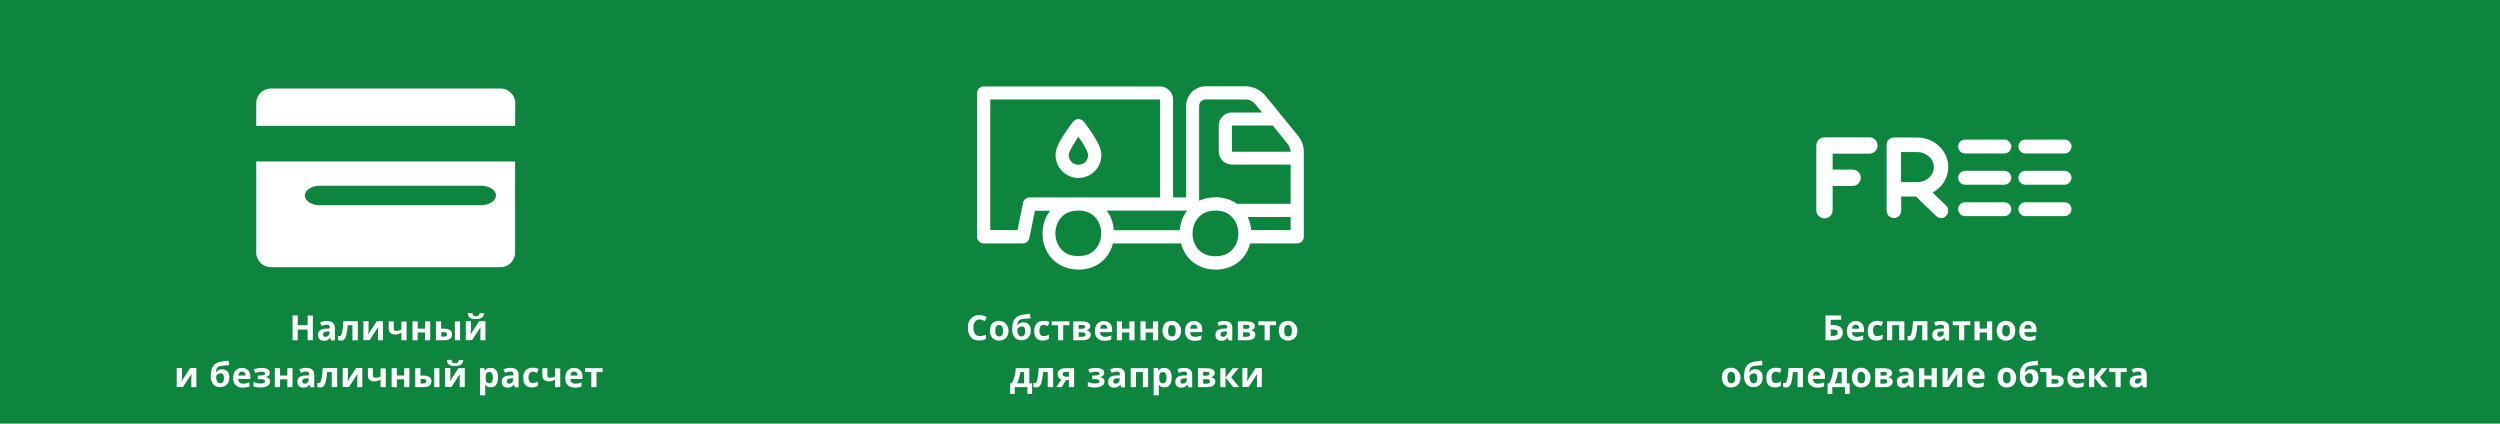
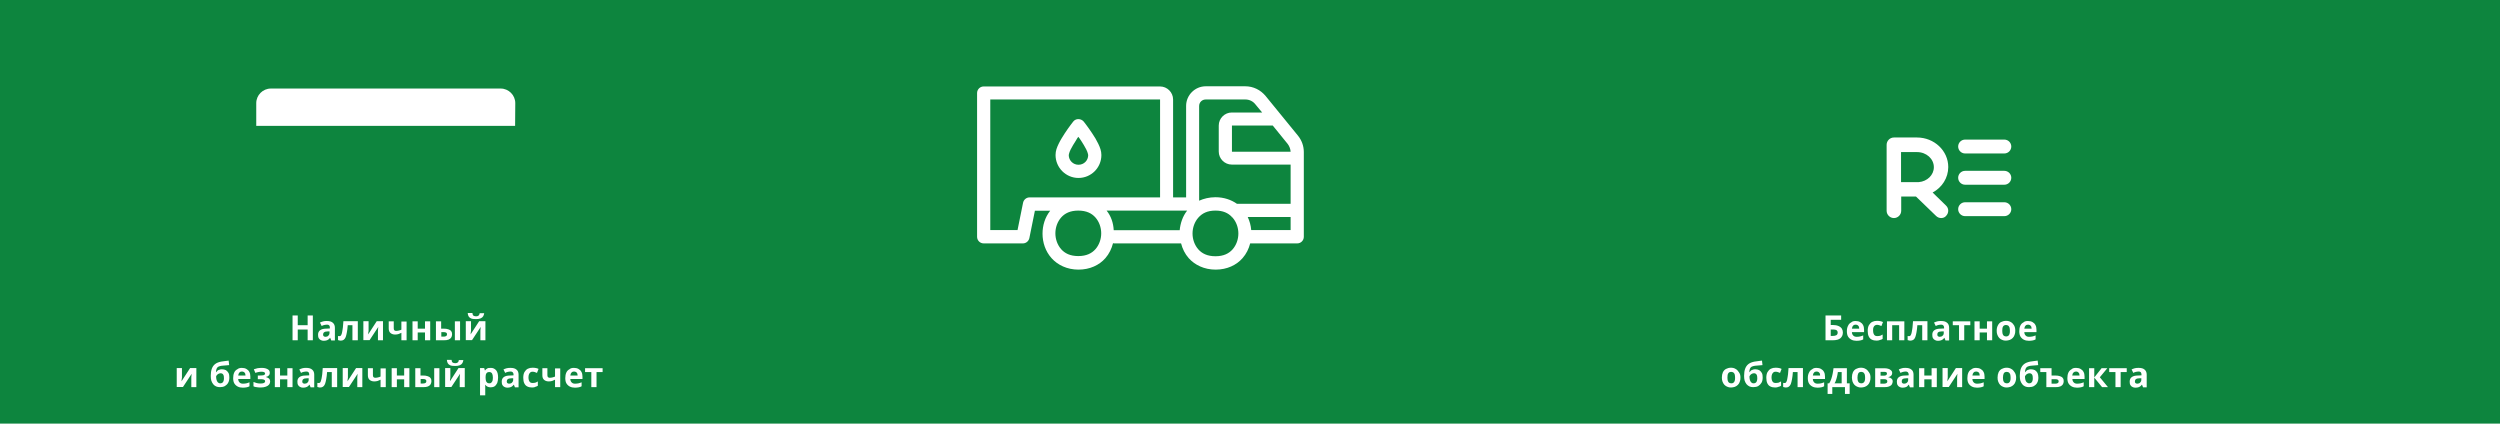
<svg xmlns="http://www.w3.org/2000/svg" version="1.1" id="Слой_1" x="0px" y="0px" viewBox="0 0 1440 244" style="enable-background:new 0 0 1440 244;" xml:space="preserve">
  <style type="text/css">
	.st0{fill:#0D853E;}
	.st1{fill:#FFFFFF;}
</style>
  <rect class="st0" width="1440" height="244" />
  <path class="st1" d="M180.2,196h-3v-6.2h-5.7v6.2h-3v-14.3h3v5.6h5.7v-5.6h3V196z M188.3,184.9c1.5,0,2.6,0.3,3.4,1s1.2,1.6,1.2,2.9  v7.3h-2.1l-0.6-1.5h-0.1c-0.3,0.4-0.6,0.7-1,1c-0.3,0.2-0.7,0.4-1.1,0.5c-0.4,0.1-0.9,0.2-1.5,0.2c-0.6,0-1.2-0.1-1.7-0.4  c-0.5-0.2-0.9-0.6-1.2-1.1c-0.3-0.5-0.4-1.2-0.4-2c0-1.2,0.4-2,1.2-2.6c0.8-0.6,2-0.9,3.7-0.9l1.9-0.1v-0.5c0-0.6-0.1-1-0.4-1.3  c-0.3-0.3-0.7-0.4-1.2-0.4c-0.5,0-1,0.1-1.6,0.2s-1,0.3-1.5,0.6l-1-2c0.6-0.3,1.2-0.5,1.9-0.7C186.8,184.9,187.6,184.9,188.3,184.9z   M189.9,190.9l-1.2,0c-1,0-1.6,0.2-2,0.5c-0.4,0.3-0.6,0.7-0.6,1.3c0,0.5,0.1,0.8,0.4,1c0.3,0.2,0.6,0.3,1,0.3  c0.6,0,1.2-0.2,1.6-0.6c0.4-0.4,0.7-0.9,0.7-1.6V190.9z M206,196h-3v-8.7h-2.7c-0.1,1.6-0.3,3-0.5,4.1c-0.2,1.1-0.4,2-0.7,2.8  c-0.3,0.7-0.7,1.2-1.1,1.5c-0.4,0.3-1,0.5-1.6,0.5c-0.4,0-0.7,0-0.9-0.1c-0.3-0.1-0.5-0.1-0.8-0.2v-2.4c0.1,0.1,0.3,0.1,0.5,0.1  c0.2,0,0.3,0,0.5,0c0.2,0,0.4-0.1,0.5-0.2c0.2-0.1,0.3-0.4,0.5-0.8c0.2-0.4,0.3-0.9,0.4-1.5c0.1-0.7,0.3-1.5,0.4-2.5  c0.1-1,0.2-2.2,0.3-3.6h8.3V196z M212.3,185.1v4.3c0,0.2,0,0.5,0,0.8c0,0.3,0,0.7-0.1,1s-0.1,0.7-0.1,0.9c0,0.3,0,0.5-0.1,0.6l5-7.7  h3.6V196h-2.9v-4.4c0-0.4,0-0.8,0-1.2c0-0.4,0.1-0.8,0.1-1.2c0-0.4,0.1-0.7,0.1-0.9l-5,7.6h-3.6v-10.9H212.3z M226.8,185.1v4  c0,0.5,0.1,0.8,0.3,1.1c0.2,0.2,0.6,0.4,1,0.4c0.6,0,1.1-0.1,1.6-0.2c0.5-0.1,1-0.3,1.5-0.5v-4.7h3V196h-3v-4.3  c-0.5,0.2-1,0.5-1.6,0.7c-0.6,0.2-1.3,0.3-2,0.3c-1.1,0-2-0.3-2.7-0.9c-0.7-0.6-1-1.5-1-2.6v-4.1H226.8z M240.6,185.1v4.2h4.2v-4.2  h3V196h-3v-4.5h-4.2v4.5h-3v-10.9H240.6z M251.1,196v-10.9h3v4.2h1.4c1.1,0,2,0.1,2.8,0.4c0.7,0.2,1.3,0.6,1.6,1.1  c0.4,0.5,0.5,1.1,0.5,1.8c0,0.7-0.2,1.3-0.5,1.8c-0.3,0.5-0.8,0.9-1.5,1.2c-0.7,0.3-1.6,0.4-2.8,0.4H251.1z M254.1,193.9h1.4  c0.6,0,1.1-0.1,1.4-0.3c0.4-0.2,0.6-0.6,0.6-1.1c0-0.4-0.2-0.7-0.5-0.9c-0.3-0.2-0.8-0.3-1.5-0.3h-1.3V193.9z M262,196v-10.9h3V196  H262z M271.3,185.1v4.3c0,0.2,0,0.5,0,0.8c0,0.3,0,0.7-0.1,1s-0.1,0.7-0.1,0.9c0,0.3,0,0.5-0.1,0.6l5-7.7h3.6V196h-2.9v-4.4  c0-0.4,0-0.8,0-1.2c0-0.4,0.1-0.8,0.1-1.2c0-0.4,0.1-0.7,0.1-0.9l-5,7.6h-3.6v-10.9H271.3z M278.9,180.4c-0.1,0.7-0.3,1.3-0.6,1.8  c-0.3,0.5-0.8,0.9-1.5,1.2s-1.6,0.4-2.7,0.4c-1.2,0-2.1-0.1-2.8-0.4c-0.7-0.3-1.1-0.7-1.4-1.2c-0.3-0.5-0.4-1.1-0.5-1.9h2.7  c0.1,0.7,0.2,1.2,0.6,1.5c0.3,0.2,0.8,0.4,1.5,0.4c0.6,0,1-0.1,1.4-0.4c0.4-0.3,0.6-0.7,0.7-1.4H278.9z M104.8,212.1v4.3  c0,0.2,0,0.5,0,0.8c0,0.3,0,0.7-0.1,1s-0.1,0.7-0.1,0.9c0,0.3,0,0.5-0.1,0.6l5-7.7h3.6V223h-2.9v-4.4c0-0.4,0-0.8,0-1.2  c0-0.4,0.1-0.8,0.1-1.2c0-0.4,0.1-0.7,0.1-0.9l-5,7.6h-3.6v-10.9H104.8z M121.4,216.5c0-1.6,0.2-3,0.6-4.1c0.4-1.1,1-2,1.9-2.7  c0.9-0.7,2-1.1,3.4-1.4c0.7-0.1,1.4-0.2,2.1-0.3c0.7-0.1,1.5-0.2,2.3-0.3l0.3,2.6c-0.3,0-0.7,0.1-1.1,0.1c-0.4,0-0.8,0.1-1.2,0.1  c-0.4,0-0.8,0.1-1.2,0.1c-0.4,0-0.7,0.1-1,0.1c-0.7,0.1-1.2,0.3-1.7,0.5c-0.4,0.2-0.8,0.6-1,1.1c-0.2,0.5-0.4,1.2-0.4,2.1h0.1  c0.2-0.2,0.4-0.5,0.7-0.8c0.3-0.3,0.6-0.5,1.1-0.6c0.4-0.2,0.9-0.3,1.5-0.3c0.9,0,1.6,0.2,2.3,0.5c0.6,0.4,1.1,0.9,1.5,1.6  c0.4,0.7,0.5,1.6,0.5,2.6c0,1.2-0.2,2.3-0.7,3.1c-0.4,0.8-1.1,1.4-1.9,1.9c-0.8,0.4-1.7,0.6-2.8,0.6c-0.8,0-1.5-0.1-2.2-0.4  c-0.7-0.3-1.2-0.7-1.7-1.3c-0.5-0.6-0.8-1.3-1.1-2.1C121.5,218.5,121.4,217.5,121.4,216.5z M126.9,220.8c0.4,0,0.8-0.1,1.1-0.3  c0.3-0.2,0.6-0.5,0.7-0.9c0.2-0.4,0.3-1,0.3-1.7c0-0.9-0.1-1.6-0.4-2.1c-0.3-0.5-0.8-0.8-1.5-0.8c-0.4,0-0.8,0.1-1.2,0.3  c-0.4,0.2-0.7,0.4-0.9,0.7c-0.3,0.3-0.4,0.5-0.5,0.7c0,0.5,0,1,0.1,1.5c0.1,0.5,0.2,0.9,0.4,1.3c0.2,0.4,0.4,0.7,0.7,0.9  C126,220.7,126.4,220.8,126.9,220.8z M139.3,211.9c1,0,1.9,0.2,2.6,0.6c0.7,0.4,1.3,0.9,1.7,1.7c0.4,0.7,0.6,1.6,0.6,2.7v1.4h-7  c0,0.8,0.3,1.5,0.8,2c0.5,0.5,1.1,0.7,2,0.7c0.7,0,1.3-0.1,1.9-0.2c0.6-0.1,1.2-0.4,1.8-0.6v2.3c-0.5,0.3-1.1,0.5-1.7,0.6  c-0.6,0.1-1.3,0.2-2.1,0.2c-1.1,0-2.1-0.2-2.9-0.6c-0.8-0.4-1.5-1-2-1.8c-0.5-0.8-0.7-1.9-0.7-3.1c0-1.3,0.2-2.3,0.6-3.2  c0.4-0.9,1-1.5,1.8-1.9C137.4,212.1,138.3,211.9,139.3,211.9z M139.3,214c-0.6,0-1.1,0.2-1.4,0.6c-0.4,0.4-0.6,1-0.7,1.7h4.2  c0-0.4-0.1-0.8-0.2-1.2c-0.1-0.3-0.4-0.6-0.7-0.8C140.2,214.1,139.8,214,139.3,214z M150.9,211.9c0.8,0,1.5,0.1,2.2,0.3  c0.7,0.2,1.2,0.5,1.7,0.9c0.4,0.4,0.6,1,0.6,1.6c0,0.7-0.2,1.2-0.6,1.6c-0.4,0.4-0.9,0.7-1.6,0.8v0.1c0.5,0.1,0.9,0.3,1.2,0.5  c0.4,0.2,0.7,0.4,0.9,0.8c0.2,0.3,0.3,0.8,0.3,1.3c0,0.6-0.2,1.2-0.6,1.7c-0.4,0.5-1,0.9-1.8,1.2c-0.8,0.3-1.8,0.5-3,0.5  c-0.6,0-1.1,0-1.7-0.1c-0.5-0.1-1-0.1-1.4-0.2c-0.4-0.1-0.8-0.2-1.1-0.4v-2.5c0.4,0.2,1,0.4,1.7,0.6c0.7,0.2,1.4,0.3,2.1,0.3  c0.5,0,1,0,1.5-0.1c0.4-0.1,0.8-0.2,1-0.4c0.3-0.2,0.4-0.4,0.4-0.8c0-0.3-0.1-0.5-0.3-0.7c-0.2-0.2-0.6-0.3-1-0.4  c-0.5-0.1-1-0.1-1.7-0.1h-1.2v-2.1h1.1c1,0,1.8-0.1,2.3-0.2c0.5-0.2,0.8-0.5,0.8-0.9c0-0.4-0.2-0.6-0.5-0.8  c-0.3-0.2-0.9-0.3-1.7-0.3c-0.5,0-1.1,0.1-1.7,0.2c-0.6,0.1-1.2,0.3-1.7,0.5l-0.9-2.1c0.6-0.2,1.3-0.4,2.1-0.6  C149,212,149.9,211.9,150.9,211.9z M161.3,212.1v4.2h4.2v-4.2h3V223h-3v-4.5h-4.2v4.5h-3v-10.9H161.3z M176.4,211.9  c1.5,0,2.6,0.3,3.4,1s1.2,1.6,1.2,2.9v7.3h-2.1l-0.6-1.5h-0.1c-0.3,0.4-0.6,0.7-1,1c-0.3,0.2-0.7,0.4-1.1,0.5  c-0.4,0.1-0.9,0.2-1.5,0.2c-0.6,0-1.2-0.1-1.7-0.4c-0.5-0.2-0.9-0.6-1.2-1.1c-0.3-0.5-0.4-1.2-0.4-2c0-1.2,0.4-2,1.2-2.6  c0.8-0.6,2-0.9,3.7-0.9l1.9-0.1v-0.5c0-0.6-0.1-1-0.4-1.3c-0.3-0.3-0.7-0.4-1.2-0.4c-0.5,0-1,0.1-1.6,0.2s-1,0.3-1.5,0.6l-1-2  c0.6-0.3,1.2-0.5,1.9-0.7C174.9,211.9,175.6,211.9,176.4,211.9z M177.9,217.9l-1.2,0c-1,0-1.6,0.2-2,0.5c-0.4,0.3-0.6,0.7-0.6,1.3  c0,0.5,0.1,0.8,0.4,1c0.3,0.2,0.6,0.3,1,0.3c0.6,0,1.2-0.2,1.6-0.6c0.4-0.4,0.7-0.9,0.7-1.6V217.9z M194.1,223h-3v-8.7h-2.7  c-0.1,1.6-0.3,3-0.5,4.1c-0.2,1.1-0.4,2-0.7,2.8c-0.3,0.7-0.7,1.2-1.1,1.5c-0.4,0.3-1,0.5-1.6,0.5c-0.4,0-0.7,0-0.9-0.1  c-0.3-0.1-0.5-0.1-0.8-0.2v-2.4c0.1,0.1,0.3,0.1,0.5,0.1c0.2,0,0.3,0,0.5,0c0.2,0,0.4-0.1,0.5-0.2c0.2-0.1,0.3-0.4,0.5-0.8  c0.1-0.4,0.3-0.9,0.4-1.5c0.1-0.7,0.3-1.5,0.4-2.5c0.1-1,0.2-2.2,0.3-3.6h8.3V223z M200.4,212.1v4.3c0,0.2,0,0.5,0,0.8  c0,0.3,0,0.7-0.1,1s-0.1,0.7-0.1,0.9c0,0.3,0,0.5-0.1,0.6l5-7.7h3.6V223h-2.9v-4.4c0-0.4,0-0.8,0-1.2c0-0.4,0.1-0.8,0.1-1.2  c0-0.4,0.1-0.7,0.1-0.9l-5,7.6h-3.6v-10.9H200.4z M214.8,212.1v4c0,0.5,0.1,0.8,0.3,1.1c0.2,0.2,0.6,0.4,1,0.4  c0.6,0,1.1-0.1,1.6-0.2c0.5-0.1,1-0.3,1.5-0.5v-4.7h3V223h-3v-4.3c-0.5,0.2-1,0.5-1.6,0.7c-0.6,0.2-1.3,0.3-2,0.3  c-1.1,0-2-0.3-2.7-0.9c-0.7-0.6-1-1.5-1-2.6v-4.1H214.8z M228.6,212.1v4.2h4.2v-4.2h3V223h-3v-4.5h-4.2v4.5h-3v-10.9H228.6z   M239.2,223v-10.9h3v4.2h1.4c1.1,0,2,0.1,2.8,0.4c0.7,0.2,1.3,0.6,1.6,1.1c0.4,0.5,0.5,1.1,0.5,1.8c0,0.7-0.2,1.3-0.5,1.8  c-0.3,0.5-0.8,0.9-1.5,1.2c-0.7,0.3-1.6,0.4-2.8,0.4H239.2z M242.2,220.9h1.4c0.6,0,1.1-0.1,1.4-0.3c0.4-0.2,0.6-0.6,0.6-1.1  c0-0.4-0.2-0.7-0.5-0.9c-0.3-0.2-0.8-0.3-1.5-0.3h-1.3V220.9z M250.1,223v-10.9h3V223H250.1z M259.4,212.1v4.3c0,0.2,0,0.5,0,0.8  c0,0.3,0,0.7-0.1,1s-0.1,0.7-0.1,0.9c0,0.3,0,0.5-0.1,0.6l5-7.7h3.6V223h-2.9v-4.4c0-0.4,0-0.8,0-1.2c0-0.4,0.1-0.8,0.1-1.2  c0-0.4,0.1-0.7,0.1-0.9l-5,7.6h-3.6v-10.9H259.4z M266.9,207.4c-0.1,0.7-0.3,1.3-0.6,1.8c-0.3,0.5-0.8,0.9-1.5,1.2s-1.6,0.4-2.7,0.4  c-1.2,0-2.1-0.1-2.8-0.4c-0.7-0.3-1.1-0.7-1.4-1.2c-0.3-0.5-0.4-1.1-0.5-1.9h2.7c0.1,0.7,0.2,1.2,0.6,1.5c0.3,0.2,0.8,0.4,1.5,0.4  c0.6,0,1-0.1,1.4-0.4c0.4-0.3,0.6-0.7,0.7-1.4H266.9z M282.8,211.9c1.2,0,2.2,0.5,3,1.4c0.8,1,1.1,2.4,1.1,4.2  c0,1.2-0.2,2.3-0.5,3.1c-0.4,0.8-0.9,1.5-1.5,1.9c-0.6,0.4-1.4,0.6-2.2,0.6c-0.5,0-1-0.1-1.4-0.2c-0.4-0.1-0.7-0.3-1-0.5  c-0.3-0.2-0.5-0.4-0.7-0.7h-0.2c0.1,0.3,0.1,0.5,0.1,0.8c0,0.3,0,0.5,0,0.8v4.4h-3v-15.7h2.4l0.4,1.4h0.1c0.2-0.3,0.4-0.6,0.7-0.8  c0.3-0.2,0.6-0.4,1-0.6C281.8,212,282.3,211.9,282.8,211.9z M281.8,214.3c-0.5,0-0.9,0.1-1.2,0.3s-0.5,0.5-0.7,1  c-0.1,0.4-0.2,1-0.2,1.6v0.3c0,0.7,0.1,1.3,0.2,1.8c0.1,0.5,0.4,0.9,0.7,1.1c0.3,0.3,0.8,0.4,1.3,0.4c0.5,0,0.8-0.1,1.1-0.4  c0.3-0.3,0.5-0.6,0.7-1.1c0.1-0.5,0.2-1.1,0.2-1.8c0-1.1-0.2-1.9-0.5-2.4C283,214.5,282.5,214.3,281.8,214.3z M294.1,211.9  c1.5,0,2.6,0.3,3.4,1c0.8,0.6,1.2,1.6,1.2,2.9v7.3h-2.1l-0.6-1.5h-0.1c-0.3,0.4-0.6,0.7-1,1c-0.3,0.2-0.7,0.4-1.1,0.5  c-0.4,0.1-0.9,0.2-1.5,0.2c-0.6,0-1.2-0.1-1.7-0.4c-0.5-0.2-0.9-0.6-1.2-1.1c-0.3-0.5-0.4-1.2-0.4-2c0-1.2,0.4-2,1.2-2.6  c0.8-0.6,2-0.9,3.7-0.9l1.9-0.1v-0.5c0-0.6-0.2-1-0.5-1.3c-0.3-0.3-0.7-0.4-1.2-0.4c-0.5,0-1,0.1-1.6,0.2c-0.5,0.1-1,0.3-1.5,0.6  l-1-2c0.6-0.3,1.2-0.5,1.9-0.7C292.6,211.9,293.4,211.9,294.1,211.9z M295.7,217.9l-1.2,0c-1,0-1.6,0.2-2,0.5  c-0.4,0.3-0.6,0.7-0.6,1.3c0,0.5,0.1,0.8,0.4,1c0.3,0.2,0.6,0.3,1,0.3c0.6,0,1.2-0.2,1.6-0.6c0.4-0.4,0.7-0.9,0.7-1.6V217.9z   M306.5,223.2c-1.1,0-2-0.2-2.8-0.6c-0.8-0.4-1.3-1-1.7-1.8c-0.4-0.8-0.6-1.9-0.6-3.2c0-1.3,0.2-2.4,0.7-3.3  c0.5-0.8,1.1-1.5,1.9-1.9c0.8-0.4,1.7-0.6,2.8-0.6c0.8,0,1.4,0.1,2,0.2c0.6,0.1,1,0.3,1.4,0.5l-0.9,2.3c-0.5-0.2-0.9-0.3-1.3-0.5  c-0.4-0.1-0.8-0.2-1.2-0.2c-0.5,0-1,0.1-1.3,0.4c-0.3,0.2-0.6,0.6-0.8,1.1c-0.2,0.5-0.3,1.1-0.3,1.8c0,0.7,0.1,1.3,0.3,1.8  c0.2,0.5,0.4,0.8,0.8,1.1c0.3,0.2,0.8,0.3,1.3,0.3c0.6,0,1.2-0.1,1.6-0.2c0.5-0.2,1-0.4,1.4-0.7v2.5c-0.5,0.3-0.9,0.5-1.4,0.6  C307.9,223.1,307.2,223.2,306.5,223.2z M315.3,212.1v4c0,0.5,0.1,0.8,0.3,1.1c0.2,0.2,0.6,0.4,1,0.4c0.6,0,1.1-0.1,1.6-0.2  c0.5-0.1,1-0.3,1.5-0.5v-4.7h3V223h-3v-4.3c-0.5,0.2-1,0.5-1.6,0.7c-0.6,0.2-1.3,0.3-2,0.3c-1.1,0-2-0.3-2.7-0.9  c-0.7-0.6-1-1.5-1-2.6v-4.1H315.3z M330.6,211.9c1,0,1.9,0.2,2.6,0.6c0.7,0.4,1.3,0.9,1.7,1.7c0.4,0.7,0.6,1.6,0.6,2.7v1.4h-7  c0,0.8,0.3,1.5,0.8,2c0.5,0.5,1.1,0.7,2,0.7c0.7,0,1.3-0.1,1.9-0.2c0.6-0.1,1.2-0.4,1.8-0.6v2.3c-0.5,0.3-1.1,0.5-1.7,0.6  c-0.6,0.1-1.3,0.2-2.1,0.2c-1.1,0-2.1-0.2-2.9-0.6c-0.8-0.4-1.5-1-2-1.8c-0.5-0.8-0.7-1.9-0.7-3.1c0-1.3,0.2-2.3,0.6-3.2  c0.4-0.9,1-1.5,1.8-1.9C328.6,212.1,329.5,211.9,330.6,211.9z M330.6,214c-0.6,0-1.1,0.2-1.4,0.6c-0.4,0.4-0.6,1-0.7,1.7h4.2  c0-0.4-0.1-0.8-0.2-1.2c-0.1-0.3-0.4-0.6-0.7-0.8C331.4,214.1,331.1,214,330.6,214z M347.2,214.3h-3.6v8.7h-3v-8.7h-3.6v-2.2h10.1  V214.3z" />
  <path class="st1" d="M1051.5,196v-14.3h9v2.5h-6v3h1.2c1.3,0,2.4,0.2,3.3,0.6s1.5,0.9,1.9,1.5c0.4,0.7,0.6,1.4,0.6,2.2  c0,1.4-0.5,2.5-1.4,3.3c-0.9,0.8-2.4,1.2-4.5,1.2H1051.5z M1054.5,193.5h1c0.9,0,1.6-0.1,2.2-0.4c0.5-0.3,0.8-0.8,0.8-1.5  c0-0.5-0.1-0.9-0.4-1.2s-0.6-0.4-1.1-0.5c-0.5-0.1-1-0.1-1.7-0.1h-0.8V193.5z M1068.8,184.9c1,0,1.9,0.2,2.6,0.6  c0.7,0.4,1.3,0.9,1.7,1.7c0.4,0.7,0.6,1.6,0.6,2.7v1.4h-7c0,0.8,0.3,1.5,0.8,2c0.5,0.5,1.1,0.7,2,0.7c0.7,0,1.3-0.1,1.9-0.2  c0.6-0.1,1.2-0.4,1.8-0.6v2.3c-0.5,0.3-1.1,0.5-1.7,0.6c-0.6,0.1-1.3,0.2-2.1,0.2c-1.1,0-2.1-0.2-2.9-0.6c-0.8-0.4-1.5-1-2-1.8  c-0.5-0.8-0.7-1.9-0.7-3.1c0-1.3,0.2-2.3,0.7-3.2c0.4-0.9,1-1.5,1.8-1.9C1066.9,185.1,1067.8,184.9,1068.8,184.9z M1068.8,187  c-0.6,0-1.1,0.2-1.4,0.6c-0.4,0.4-0.6,1-0.7,1.7h4.2c0-0.4-0.1-0.8-0.2-1.2c-0.2-0.3-0.4-0.6-0.7-0.8  C1069.7,187.1,1069.3,187,1068.8,187z M1080.9,196.2c-1.1,0-2-0.2-2.8-0.6c-0.8-0.4-1.3-1-1.7-1.8c-0.4-0.8-0.6-1.9-0.6-3.2  c0-1.3,0.2-2.4,0.7-3.3c0.5-0.8,1.1-1.5,1.9-1.9c0.8-0.4,1.7-0.6,2.8-0.6c0.8,0,1.4,0.1,1.9,0.2c0.6,0.1,1,0.3,1.5,0.5l-0.9,2.3  c-0.5-0.2-0.9-0.3-1.3-0.5c-0.4-0.1-0.8-0.2-1.2-0.2c-0.5,0-0.9,0.1-1.3,0.4c-0.3,0.2-0.6,0.6-0.8,1.1c-0.2,0.5-0.2,1.1-0.2,1.8  c0,0.7,0.1,1.3,0.3,1.8c0.2,0.5,0.4,0.8,0.8,1.1c0.3,0.2,0.8,0.3,1.3,0.3c0.6,0,1.2-0.1,1.7-0.2c0.5-0.2,0.9-0.4,1.4-0.7v2.5  c-0.5,0.3-0.9,0.5-1.4,0.6C1082.3,196.1,1081.6,196.2,1080.9,196.2z M1096.9,185.1V196h-3v-8.7h-4v8.7h-3v-10.9H1096.9z M1110.2,196  h-3v-8.7h-2.8c-0.1,1.6-0.3,3-0.5,4.1c-0.2,1.1-0.4,2-0.7,2.8c-0.3,0.7-0.6,1.2-1.1,1.5c-0.4,0.3-1,0.5-1.6,0.5  c-0.3,0-0.7,0-0.9-0.1c-0.3-0.1-0.5-0.1-0.8-0.2v-2.4c0.1,0.1,0.3,0.1,0.5,0.1c0.2,0,0.3,0,0.5,0c0.2,0,0.4-0.1,0.5-0.2  c0.2-0.1,0.3-0.4,0.5-0.8c0.2-0.4,0.3-0.9,0.4-1.5c0.1-0.7,0.3-1.5,0.4-2.5c0.1-1,0.2-2.2,0.3-3.6h8.3V196z M1118.1,184.9  c1.5,0,2.6,0.3,3.4,1c0.8,0.6,1.2,1.6,1.2,2.9v7.3h-2.1l-0.6-1.5h-0.1c-0.3,0.4-0.6,0.7-1,1c-0.3,0.2-0.7,0.4-1.1,0.5  c-0.4,0.1-0.9,0.2-1.5,0.2c-0.7,0-1.2-0.1-1.7-0.4c-0.5-0.2-0.9-0.6-1.2-1.1c-0.3-0.5-0.4-1.2-0.4-2c0-1.2,0.4-2,1.2-2.6  c0.8-0.6,2-0.9,3.7-0.9l1.9-0.1v-0.5c0-0.6-0.2-1-0.5-1.3c-0.3-0.3-0.7-0.4-1.2-0.4c-0.5,0-1,0.1-1.6,0.2c-0.5,0.1-1,0.3-1.5,0.6  l-1-2c0.6-0.3,1.2-0.5,1.9-0.7C1116.5,184.9,1117.3,184.9,1118.1,184.9z M1119.6,190.9l-1.2,0c-1,0-1.6,0.2-2,0.5  c-0.4,0.3-0.5,0.7-0.5,1.3c0,0.5,0.1,0.8,0.4,1c0.3,0.2,0.6,0.3,1,0.3c0.6,0,1.2-0.2,1.6-0.6c0.5-0.4,0.7-0.9,0.7-1.6V190.9z   M1135,187.3h-3.6v8.7h-3v-8.7h-3.6v-2.2h10.1V187.3z M1140.3,185.1v4.2h4.2v-4.2h3V196h-3v-4.5h-4.2v4.5h-3v-10.9H1140.3z   M1160.8,190.5c0,0.9-0.1,1.7-0.4,2.4c-0.2,0.7-0.6,1.3-1.1,1.8c-0.5,0.5-1,0.8-1.7,1.1c-0.6,0.2-1.4,0.4-2.2,0.4  c-0.8,0-1.5-0.1-2.1-0.4c-0.6-0.2-1.2-0.6-1.7-1.1c-0.5-0.5-0.8-1.1-1.1-1.8c-0.3-0.7-0.4-1.5-0.4-2.4c0-1.2,0.2-2.2,0.7-3.1  c0.4-0.8,1-1.5,1.8-1.9c0.8-0.4,1.8-0.7,2.9-0.7c1,0,1.9,0.2,2.7,0.7c0.8,0.4,1.4,1.1,1.9,1.9  C1160.6,188.3,1160.8,189.3,1160.8,190.5z M1153.3,190.5c0,0.7,0.1,1.3,0.2,1.8c0.2,0.5,0.4,0.9,0.7,1.1c0.3,0.2,0.8,0.4,1.3,0.4  c0.5,0,0.9-0.1,1.3-0.4c0.3-0.2,0.6-0.6,0.7-1.1c0.2-0.5,0.2-1.1,0.2-1.8c0-0.7-0.1-1.3-0.2-1.8c-0.2-0.5-0.4-0.8-0.7-1.1  c-0.3-0.2-0.8-0.4-1.3-0.4c-0.8,0-1.4,0.3-1.7,0.8C1153.4,188.6,1153.3,189.4,1153.3,190.5z M1168.1,184.9c1,0,1.9,0.2,2.6,0.6  c0.7,0.4,1.3,0.9,1.7,1.7c0.4,0.7,0.6,1.6,0.6,2.7v1.4h-7c0,0.8,0.3,1.5,0.8,2c0.5,0.5,1.1,0.7,2,0.7c0.7,0,1.3-0.1,1.9-0.2  c0.6-0.1,1.2-0.4,1.8-0.6v2.3c-0.5,0.3-1.1,0.5-1.7,0.6c-0.6,0.1-1.3,0.2-2.1,0.2c-1.1,0-2.1-0.2-2.9-0.6c-0.8-0.4-1.5-1-2-1.8  s-0.7-1.9-0.7-3.1c0-1.3,0.2-2.3,0.6-3.2c0.4-0.9,1-1.5,1.8-1.9C1166.1,185.1,1167,184.9,1168.1,184.9z M1168.1,187  c-0.6,0-1.1,0.2-1.4,0.6c-0.4,0.4-0.6,1-0.7,1.7h4.2c0-0.4-0.1-0.8-0.2-1.2c-0.2-0.3-0.4-0.6-0.7-0.8  C1168.9,187.1,1168.6,187,1168.1,187z M1002.5,217.5c0,0.9-0.1,1.7-0.4,2.4c-0.2,0.7-0.6,1.3-1.1,1.8c-0.5,0.5-1,0.8-1.7,1.1  c-0.7,0.2-1.4,0.4-2.2,0.4c-0.8,0-1.5-0.1-2.1-0.4c-0.6-0.2-1.2-0.6-1.7-1.1c-0.5-0.5-0.8-1.1-1.1-1.8c-0.3-0.7-0.4-1.5-0.4-2.4  c0-1.2,0.2-2.2,0.6-3.1c0.4-0.8,1-1.5,1.8-1.9c0.8-0.4,1.7-0.7,2.8-0.7c1,0,1.9,0.2,2.7,0.7c0.8,0.4,1.4,1.1,1.9,1.9  C1002.3,215.3,1002.5,216.3,1002.5,217.5z M995,217.5c0,0.7,0.1,1.3,0.2,1.8c0.2,0.5,0.4,0.9,0.7,1.1c0.3,0.2,0.8,0.4,1.3,0.4  c0.5,0,1-0.1,1.3-0.4c0.3-0.2,0.6-0.6,0.7-1.1c0.2-0.5,0.2-1.1,0.2-1.8c0-0.7-0.1-1.3-0.2-1.8c-0.1-0.5-0.4-0.8-0.7-1.1  c-0.3-0.2-0.8-0.4-1.3-0.4c-0.8,0-1.4,0.3-1.7,0.8C995.1,215.6,995,216.4,995,217.5z M1004.6,216.5c0-1.6,0.2-3,0.6-4.1  c0.4-1.1,1-2,1.9-2.7c0.9-0.7,2-1.1,3.4-1.4c0.7-0.1,1.4-0.2,2.1-0.3c0.7-0.1,1.5-0.2,2.3-0.3l0.3,2.6c-0.3,0-0.7,0.1-1.1,0.1  c-0.4,0-0.8,0.1-1.2,0.1c-0.4,0-0.8,0.1-1.2,0.1c-0.4,0-0.7,0.1-1,0.1c-0.7,0.1-1.2,0.3-1.7,0.5c-0.4,0.2-0.8,0.6-1,1.1  c-0.2,0.5-0.4,1.2-0.4,2.1h0.1c0.2-0.2,0.4-0.5,0.7-0.8c0.3-0.3,0.6-0.5,1.1-0.6c0.4-0.2,0.9-0.3,1.5-0.3c0.9,0,1.6,0.2,2.3,0.5  c0.6,0.4,1.1,0.9,1.5,1.6c0.4,0.7,0.5,1.6,0.5,2.6c0,1.2-0.2,2.3-0.7,3.1c-0.5,0.8-1.1,1.4-1.9,1.9c-0.8,0.4-1.7,0.6-2.8,0.6  c-0.8,0-1.5-0.1-2.2-0.4c-0.6-0.3-1.2-0.7-1.7-1.3c-0.5-0.6-0.8-1.3-1.1-2.1C1004.7,218.5,1004.6,217.5,1004.6,216.5z M1010.1,220.8  c0.4,0,0.8-0.1,1.1-0.3c0.3-0.2,0.6-0.5,0.7-0.9c0.2-0.4,0.3-1,0.3-1.7c0-0.9-0.1-1.6-0.4-2.1c-0.3-0.5-0.8-0.8-1.5-0.8  c-0.4,0-0.8,0.1-1.2,0.3c-0.4,0.2-0.7,0.4-0.9,0.7c-0.2,0.3-0.4,0.5-0.5,0.7c0,0.5,0,1,0.1,1.5c0.1,0.5,0.2,0.9,0.4,1.3  c0.2,0.4,0.4,0.7,0.7,0.9C1009.2,220.7,1009.6,220.8,1010.1,220.8z M1022.5,223.2c-1.1,0-2-0.2-2.8-0.6c-0.8-0.4-1.3-1-1.7-1.8  c-0.4-0.8-0.6-1.9-0.6-3.2c0-1.3,0.2-2.4,0.7-3.3c0.5-0.8,1.1-1.5,1.9-1.9c0.8-0.4,1.7-0.6,2.8-0.6c0.8,0,1.4,0.1,2,0.2  c0.6,0.1,1,0.3,1.4,0.5l-0.9,2.3c-0.5-0.2-0.9-0.3-1.3-0.5c-0.4-0.1-0.8-0.2-1.2-0.2c-0.5,0-1,0.1-1.3,0.4c-0.3,0.2-0.6,0.6-0.8,1.1  c-0.2,0.5-0.3,1.1-0.3,1.8c0,0.7,0.1,1.3,0.3,1.8s0.4,0.8,0.8,1.1c0.3,0.2,0.8,0.3,1.3,0.3c0.6,0,1.2-0.1,1.7-0.2  c0.5-0.2,0.9-0.4,1.4-0.7v2.5c-0.5,0.3-0.9,0.5-1.4,0.6C1023.8,223.1,1023.2,223.2,1022.5,223.2z M1038.4,223h-3v-8.7h-2.7  c-0.1,1.6-0.3,3-0.5,4.1c-0.2,1.1-0.4,2-0.7,2.8c-0.3,0.7-0.7,1.2-1.1,1.5c-0.4,0.3-1,0.5-1.6,0.5c-0.3,0-0.7,0-0.9-0.1  c-0.3-0.1-0.5-0.1-0.8-0.2v-2.4c0.1,0.1,0.3,0.1,0.5,0.1c0.2,0,0.3,0,0.5,0c0.2,0,0.4-0.1,0.5-0.2c0.2-0.1,0.3-0.4,0.5-0.8  c0.2-0.4,0.3-0.9,0.4-1.5c0.1-0.7,0.3-1.5,0.4-2.5c0.1-1,0.2-2.2,0.3-3.6h8.3V223z M1046.3,211.9c1,0,1.9,0.2,2.6,0.6  c0.7,0.4,1.3,0.9,1.7,1.7c0.4,0.7,0.6,1.6,0.6,2.7v1.4h-7c0,0.8,0.3,1.5,0.8,2c0.5,0.5,1.1,0.7,2,0.7c0.7,0,1.3-0.1,1.9-0.2  c0.6-0.1,1.2-0.4,1.8-0.6v2.3c-0.5,0.3-1.1,0.5-1.7,0.6c-0.6,0.1-1.3,0.2-2.1,0.2c-1.1,0-2.1-0.2-2.9-0.6c-0.8-0.4-1.5-1-2-1.8  c-0.5-0.8-0.7-1.9-0.7-3.1c0-1.3,0.2-2.3,0.7-3.2c0.4-0.9,1-1.5,1.8-1.9C1044.4,212.1,1045.3,211.9,1046.3,211.9z M1046.3,214  c-0.6,0-1.1,0.2-1.4,0.6c-0.4,0.4-0.6,1-0.7,1.7h4.2c0-0.4-0.1-0.8-0.2-1.2c-0.2-0.3-0.4-0.6-0.7-0.8  C1047.2,214.1,1046.8,214,1046.3,214z M1063.8,212.1v8.7h1.6v6.1h-2.7V223h-7.3v3.9h-2.7v-6.1h0.9c0.5-0.7,0.9-1.6,1.2-2.5  c0.3-0.9,0.6-1.9,0.8-3c0.2-1.1,0.4-2.1,0.5-3.2H1063.8z M1060.8,214.3h-2.2c-0.1,0.8-0.2,1.6-0.4,2.3c-0.2,0.7-0.3,1.5-0.6,2.2  c-0.2,0.7-0.5,1.4-0.9,2h4.1V214.3z M1077.4,217.5c0,0.9-0.1,1.7-0.4,2.4c-0.2,0.7-0.6,1.3-1.1,1.8c-0.5,0.5-1,0.8-1.7,1.1  c-0.6,0.2-1.4,0.4-2.2,0.4c-0.8,0-1.5-0.1-2.1-0.4c-0.6-0.2-1.2-0.6-1.7-1.1c-0.5-0.5-0.8-1.1-1.1-1.8c-0.2-0.7-0.4-1.5-0.4-2.4  c0-1.2,0.2-2.2,0.6-3.1c0.4-0.8,1-1.5,1.8-1.9c0.8-0.4,1.7-0.7,2.8-0.7c1,0,1.9,0.2,2.7,0.7c0.8,0.4,1.4,1.1,1.9,1.9  C1077.2,215.3,1077.4,216.3,1077.4,217.5z M1069.9,217.5c0,0.7,0.1,1.3,0.2,1.8c0.2,0.5,0.4,0.9,0.7,1.1c0.3,0.2,0.8,0.4,1.3,0.4  c0.5,0,0.9-0.1,1.3-0.4c0.3-0.2,0.6-0.6,0.7-1.1c0.2-0.5,0.2-1.1,0.2-1.8c0-0.7-0.1-1.3-0.2-1.8c-0.2-0.5-0.4-0.8-0.7-1.1  c-0.3-0.2-0.8-0.4-1.3-0.4c-0.8,0-1.4,0.3-1.7,0.8C1070.1,215.6,1069.9,216.4,1069.9,217.5z M1089.9,214.9c0,0.6-0.2,1.1-0.6,1.5  c-0.4,0.4-0.9,0.7-1.6,0.8v0.1c0.8,0.1,1.4,0.4,1.8,0.8c0.5,0.4,0.7,1,0.7,1.6c0,0.6-0.2,1.2-0.5,1.7c-0.3,0.5-0.8,0.9-1.6,1.2  c-0.7,0.3-1.6,0.4-2.8,0.4h-5.2v-10.9h5.2c0.8,0,1.6,0.1,2.3,0.3c0.7,0.2,1.2,0.5,1.6,0.9C1089.7,213.7,1089.9,214.2,1089.9,214.9z   M1087.1,219.6c0-0.4-0.2-0.7-0.5-0.9c-0.3-0.2-0.8-0.3-1.5-0.3h-2v2.6h2c0.6,0,1-0.1,1.4-0.3C1087,220.4,1087.1,220.1,1087.1,219.6  z M1086.9,215.2c0-0.3-0.1-0.6-0.4-0.8c-0.3-0.2-0.7-0.2-1.2-0.2h-2.1v2.2h1.8c0.6,0,1.1-0.1,1.4-0.3  C1086.7,215.9,1086.9,215.6,1086.9,215.2z M1097.6,211.9c1.5,0,2.6,0.3,3.4,1c0.8,0.6,1.2,1.6,1.2,2.9v7.3h-2.1l-0.6-1.5h-0.1  c-0.3,0.4-0.6,0.7-0.9,1c-0.3,0.2-0.7,0.4-1.1,0.5c-0.4,0.1-0.9,0.2-1.5,0.2c-0.7,0-1.2-0.1-1.7-0.4c-0.5-0.2-0.9-0.6-1.2-1.1  c-0.3-0.5-0.4-1.2-0.4-2c0-1.2,0.4-2,1.2-2.6c0.8-0.6,2-0.9,3.7-0.9l1.9-0.1v-0.5c0-0.6-0.2-1-0.5-1.3c-0.3-0.3-0.7-0.4-1.2-0.4  c-0.5,0-1,0.1-1.5,0.2c-0.5,0.1-1,0.3-1.5,0.6l-1-2c0.6-0.3,1.2-0.5,1.9-0.7C1096,211.9,1096.8,211.9,1097.6,211.9z M1099.1,217.9  l-1.2,0c-1,0-1.6,0.2-2,0.5c-0.4,0.3-0.5,0.7-0.5,1.3c0,0.5,0.1,0.8,0.4,1c0.3,0.2,0.6,0.3,1,0.3c0.6,0,1.2-0.2,1.6-0.6  c0.5-0.4,0.7-0.9,0.7-1.6V217.9z M1108.4,212.1v4.2h4.2v-4.2h3V223h-3v-4.5h-4.2v4.5h-3v-10.9H1108.4z M1121.9,212.1v4.3  c0,0.2,0,0.5,0,0.8c0,0.3,0,0.7-0.1,1c0,0.3-0.1,0.7-0.1,0.9c0,0.3,0,0.5-0.1,0.6l5-7.7h3.6V223h-2.9v-4.4c0-0.4,0-0.8,0-1.2  c0-0.4,0.1-0.8,0.1-1.2c0-0.4,0.1-0.7,0.1-0.9l-5,7.6h-3.6v-10.9H1121.9z M1138.2,211.9c1,0,1.9,0.2,2.6,0.6  c0.7,0.4,1.3,0.9,1.7,1.7c0.4,0.7,0.6,1.6,0.6,2.7v1.4h-7c0,0.8,0.3,1.5,0.8,2c0.5,0.5,1.1,0.7,2,0.7c0.7,0,1.3-0.1,1.9-0.2  c0.6-0.1,1.2-0.4,1.8-0.6v2.3c-0.5,0.3-1.1,0.5-1.7,0.6c-0.6,0.1-1.3,0.2-2.1,0.2c-1.1,0-2.1-0.2-2.9-0.6c-0.8-0.4-1.5-1-2-1.8  s-0.7-1.9-0.7-3.1c0-1.3,0.2-2.3,0.6-3.2c0.4-0.9,1-1.5,1.8-1.9C1136.3,212.1,1137.2,211.9,1138.2,211.9z M1138.2,214  c-0.6,0-1.1,0.2-1.4,0.6c-0.4,0.4-0.6,1-0.7,1.7h4.2c0-0.4-0.1-0.8-0.2-1.2s-0.4-0.6-0.7-0.8C1139.1,214.1,1138.7,214,1138.2,214z   M1161.3,217.5c0,0.9-0.1,1.7-0.4,2.4c-0.2,0.7-0.6,1.3-1.1,1.8c-0.5,0.5-1,0.8-1.7,1.1c-0.7,0.2-1.4,0.4-2.2,0.4  c-0.8,0-1.5-0.1-2.1-0.4c-0.6-0.2-1.2-0.6-1.7-1.1c-0.5-0.5-0.8-1.1-1.1-1.8c-0.3-0.7-0.4-1.5-0.4-2.4c0-1.2,0.2-2.2,0.6-3.1  c0.4-0.8,1-1.5,1.8-1.9c0.8-0.4,1.7-0.7,2.8-0.7c1,0,1.9,0.2,2.7,0.7c0.8,0.4,1.4,1.1,1.9,1.9C1161,215.3,1161.3,216.3,1161.3,217.5  z M1153.7,217.5c0,0.7,0.1,1.3,0.2,1.8c0.2,0.5,0.4,0.9,0.7,1.1c0.3,0.2,0.8,0.4,1.3,0.4s1-0.1,1.3-0.4c0.3-0.2,0.6-0.6,0.7-1.1  c0.2-0.5,0.2-1.1,0.2-1.8c0-0.7-0.1-1.3-0.2-1.8c-0.2-0.5-0.4-0.8-0.7-1.1c-0.3-0.2-0.8-0.4-1.3-0.4c-0.8,0-1.4,0.3-1.7,0.8  C1153.9,215.6,1153.7,216.4,1153.7,217.5z M1163.4,216.5c0-1.6,0.2-3,0.6-4.1c0.4-1.1,1-2,1.9-2.7c0.9-0.7,2-1.1,3.4-1.4  c0.7-0.1,1.4-0.2,2.1-0.3c0.7-0.1,1.5-0.2,2.3-0.3l0.3,2.6c-0.3,0-0.7,0.1-1.1,0.1c-0.4,0-0.8,0.1-1.2,0.1c-0.4,0-0.8,0.1-1.2,0.1  c-0.4,0-0.7,0.1-1,0.1c-0.7,0.1-1.2,0.3-1.7,0.5c-0.4,0.2-0.8,0.6-1,1.1c-0.2,0.5-0.4,1.2-0.4,2.1h0.1c0.2-0.2,0.4-0.5,0.7-0.8  c0.3-0.3,0.6-0.5,1.1-0.6c0.4-0.2,0.9-0.3,1.5-0.3c0.9,0,1.6,0.2,2.3,0.5c0.6,0.4,1.1,0.9,1.5,1.6c0.3,0.7,0.5,1.6,0.5,2.6  c0,1.2-0.2,2.3-0.7,3.1c-0.4,0.8-1.1,1.4-1.9,1.9c-0.8,0.4-1.7,0.6-2.8,0.6c-0.8,0-1.5-0.1-2.2-0.4c-0.7-0.3-1.2-0.7-1.7-1.3  c-0.5-0.6-0.8-1.3-1.1-2.1C1163.5,218.5,1163.4,217.5,1163.4,216.5z M1168.8,220.8c0.4,0,0.8-0.1,1.1-0.3c0.3-0.2,0.6-0.5,0.7-0.9  c0.2-0.4,0.3-1,0.3-1.7c0-0.9-0.1-1.6-0.4-2.1c-0.3-0.5-0.8-0.8-1.5-0.8c-0.4,0-0.8,0.1-1.2,0.3c-0.4,0.2-0.7,0.4-0.9,0.7  c-0.2,0.3-0.4,0.5-0.5,0.7c0,0.5,0,1,0.1,1.5c0.1,0.5,0.2,0.9,0.4,1.3c0.2,0.4,0.4,0.7,0.8,0.9  C1168,220.7,1168.4,220.8,1168.8,220.8z M1181.7,212.1v4.2h2.1c1.1,0,2,0.1,2.8,0.4c0.7,0.2,1.3,0.6,1.6,1.1  c0.4,0.5,0.5,1.1,0.5,1.8c0,0.7-0.2,1.3-0.5,1.8c-0.3,0.5-0.8,0.9-1.5,1.2c-0.7,0.3-1.6,0.4-2.8,0.4h-5.2v-8.7h-3.5v-2.2H1181.7z   M1183.7,218.4h-2v2.6h2.1c0.6,0,1.1-0.1,1.4-0.3c0.4-0.2,0.6-0.6,0.6-1.1c0-0.4-0.2-0.7-0.5-0.9  C1184.9,218.5,1184.4,218.4,1183.7,218.4z M1195.8,211.9c1,0,1.9,0.2,2.6,0.6c0.7,0.4,1.3,0.9,1.7,1.7c0.4,0.7,0.6,1.6,0.6,2.7v1.4  h-7c0,0.8,0.3,1.5,0.8,2c0.5,0.5,1.1,0.7,2,0.7c0.7,0,1.3-0.1,1.9-0.2c0.6-0.1,1.2-0.4,1.8-0.6v2.3c-0.5,0.3-1.1,0.5-1.7,0.6  c-0.6,0.1-1.3,0.2-2.1,0.2c-1.1,0-2.1-0.2-2.9-0.6c-0.8-0.4-1.5-1-2-1.8c-0.5-0.8-0.7-1.9-0.7-3.1c0-1.3,0.2-2.3,0.6-3.2  c0.4-0.9,1.1-1.5,1.8-1.9C1193.8,212.1,1194.7,211.9,1195.8,211.9z M1195.8,214c-0.6,0-1.1,0.2-1.5,0.6c-0.4,0.4-0.6,1-0.7,1.7h4.2  c0-0.4-0.1-0.8-0.2-1.2c-0.2-0.3-0.4-0.6-0.7-0.8C1196.6,214.1,1196.2,214,1195.8,214z M1210.5,212.1h3.3l-4.3,5.2l4.7,5.7h-3.4  l-4.5-5.5v5.5h-3v-10.9h3v5.3L1210.5,212.1z M1225.1,214.3h-3.6v8.7h-3v-8.7h-3.6v-2.2h10.1V214.3z M1231.9,211.9  c1.5,0,2.6,0.3,3.4,1s1.2,1.6,1.2,2.9v7.3h-2.1l-0.6-1.5h-0.1c-0.3,0.4-0.6,0.7-1,1c-0.3,0.2-0.7,0.4-1.1,0.5  c-0.4,0.1-0.9,0.2-1.6,0.2c-0.6,0-1.2-0.1-1.7-0.4c-0.5-0.2-0.9-0.6-1.2-1.1c-0.3-0.5-0.4-1.2-0.4-2c0-1.2,0.4-2,1.2-2.6  c0.8-0.6,2-0.9,3.7-0.9l1.9-0.1v-0.5c0-0.6-0.2-1-0.4-1.3c-0.3-0.3-0.7-0.4-1.2-0.4c-0.5,0-1,0.1-1.6,0.2s-1,0.3-1.5,0.6l-1-2  c0.6-0.3,1.2-0.5,1.9-0.7C1230.4,211.9,1231.1,211.9,1231.9,211.9z M1233.5,217.9l-1.2,0c-1,0-1.6,0.2-2,0.5  c-0.4,0.3-0.6,0.7-0.6,1.3c0,0.5,0.1,0.8,0.4,1c0.3,0.2,0.6,0.3,1,0.3c0.6,0,1.2-0.2,1.6-0.6c0.4-0.4,0.7-0.9,0.7-1.6V217.9z" />
-   <path class="st1" d="M564.2,184c-0.6,0-1.1,0.1-1.5,0.3c-0.4,0.2-0.8,0.5-1.1,1c-0.3,0.4-0.5,0.9-0.7,1.5s-0.2,1.3-0.2,2  c0,1,0.1,1.9,0.4,2.6c0.3,0.7,0.6,1.3,1.2,1.6c0.5,0.4,1.2,0.6,2,0.6c0.6,0,1.2-0.1,1.7-0.2c0.6-0.1,1.2-0.3,1.9-0.6v2.5  c-0.6,0.3-1.3,0.4-1.9,0.6c-0.6,0.1-1.3,0.2-2.1,0.2c-1.5,0-2.7-0.3-3.6-0.9c-0.9-0.6-1.6-1.5-2.1-2.6c-0.5-1.1-0.7-2.4-0.7-3.8  c0-1.1,0.1-2.1,0.4-3c0.3-0.9,0.7-1.7,1.3-2.3c0.6-0.7,1.3-1.2,2.1-1.5c0.8-0.4,1.8-0.5,2.9-0.5c0.7,0,1.4,0.1,2.1,0.3  c0.7,0.2,1.4,0.4,2,0.7l-1,2.5c-0.5-0.3-1.1-0.5-1.6-0.7C565.2,184.1,564.7,184,564.2,184z M580.9,190.5c0,0.9-0.1,1.7-0.4,2.4  c-0.2,0.7-0.6,1.3-1.1,1.8c-0.5,0.5-1,0.8-1.7,1.1c-0.7,0.2-1.4,0.4-2.2,0.4c-0.8,0-1.5-0.1-2.1-0.4c-0.6-0.2-1.2-0.6-1.7-1.1  c-0.5-0.5-0.8-1.1-1.1-1.8c-0.3-0.7-0.4-1.5-0.4-2.4c0-1.2,0.2-2.2,0.6-3.1c0.4-0.8,1-1.5,1.8-1.9c0.8-0.4,1.7-0.7,2.8-0.7  c1,0,1.9,0.2,2.7,0.7c0.8,0.4,1.4,1.1,1.9,1.9C580.6,188.3,580.9,189.3,580.9,190.5z M573.3,190.5c0,0.7,0.1,1.3,0.2,1.8  c0.2,0.5,0.4,0.9,0.7,1.1c0.3,0.2,0.8,0.4,1.3,0.4c0.5,0,1-0.1,1.3-0.4c0.3-0.2,0.6-0.6,0.7-1.1c0.2-0.5,0.2-1.1,0.2-1.8  c0-0.7-0.1-1.3-0.2-1.8c-0.1-0.5-0.4-0.8-0.7-1.1c-0.3-0.2-0.8-0.4-1.3-0.4c-0.8,0-1.4,0.3-1.7,0.8  C573.5,188.6,573.3,189.4,573.3,190.5z M583,189.5c0-1.6,0.2-3,0.6-4.1c0.4-1.1,1-2,1.9-2.7c0.9-0.7,2-1.1,3.4-1.4  c0.7-0.1,1.4-0.2,2.1-0.3c0.7-0.1,1.5-0.2,2.3-0.3l0.3,2.6c-0.3,0-0.7,0.1-1.1,0.1c-0.4,0-0.8,0.1-1.2,0.1c-0.4,0-0.8,0.1-1.2,0.1  c-0.4,0-0.7,0.1-1,0.1c-0.7,0.1-1.2,0.3-1.7,0.5c-0.4,0.2-0.8,0.6-1,1.1c-0.2,0.5-0.4,1.2-0.4,2.1h0.1c0.2-0.2,0.4-0.5,0.7-0.8  c0.3-0.3,0.6-0.5,1.1-0.6c0.4-0.2,0.9-0.3,1.5-0.3c0.9,0,1.6,0.2,2.3,0.5c0.6,0.4,1.1,0.9,1.5,1.6c0.4,0.7,0.5,1.6,0.5,2.6  c0,1.2-0.2,2.3-0.7,3.1c-0.5,0.8-1.1,1.4-1.9,1.9c-0.8,0.4-1.7,0.6-2.8,0.6c-0.8,0-1.5-0.1-2.2-0.4s-1.2-0.7-1.7-1.3  c-0.5-0.6-0.8-1.3-1.1-2.1C583.1,191.5,583,190.5,583,189.5z M588.4,193.8c0.4,0,0.8-0.1,1.1-0.3c0.3-0.2,0.6-0.5,0.7-0.9  c0.2-0.4,0.3-1,0.3-1.7c0-0.9-0.1-1.6-0.4-2.1c-0.3-0.5-0.8-0.8-1.5-0.8c-0.4,0-0.8,0.1-1.2,0.3c-0.4,0.2-0.7,0.4-0.9,0.7  c-0.3,0.3-0.4,0.5-0.5,0.7c0,0.5,0,1,0.1,1.5c0.1,0.5,0.2,0.9,0.4,1.3c0.2,0.4,0.4,0.7,0.7,0.9C587.6,193.7,588,193.8,588.4,193.8z   M600.8,196.2c-1.1,0-2-0.2-2.8-0.6c-0.8-0.4-1.3-1-1.7-1.8c-0.4-0.8-0.6-1.9-0.6-3.2c0-1.3,0.2-2.4,0.7-3.3  c0.5-0.8,1.1-1.5,1.9-1.9c0.8-0.4,1.7-0.6,2.8-0.6c0.8,0,1.4,0.1,2,0.2c0.6,0.1,1,0.3,1.4,0.5l-0.9,2.3c-0.5-0.2-0.9-0.3-1.3-0.5  c-0.4-0.1-0.8-0.2-1.2-0.2c-0.5,0-1,0.1-1.3,0.4c-0.3,0.2-0.6,0.6-0.8,1.1c-0.2,0.5-0.3,1.1-0.3,1.8c0,0.7,0.1,1.3,0.3,1.8  c0.2,0.5,0.4,0.8,0.8,1.1c0.3,0.2,0.8,0.3,1.3,0.3c0.6,0,1.2-0.1,1.7-0.2c0.5-0.2,1-0.4,1.4-0.7v2.5c-0.5,0.3-0.9,0.5-1.4,0.6  C602.2,196.1,601.6,196.2,600.8,196.2z M616,187.3h-3.6v8.7h-3v-8.7h-3.6v-2.2H616V187.3z M628,187.9c0,0.6-0.2,1.1-0.6,1.5  c-0.4,0.4-0.9,0.7-1.6,0.8v0.1c0.8,0.1,1.4,0.4,1.8,0.8c0.5,0.4,0.7,1,0.7,1.6c0,0.6-0.2,1.2-0.5,1.7c-0.3,0.5-0.8,0.9-1.6,1.2  c-0.7,0.3-1.6,0.4-2.8,0.4h-5.2v-10.9h5.2c0.9,0,1.6,0.1,2.3,0.3c0.7,0.2,1.2,0.5,1.6,0.9C627.8,186.7,628,187.2,628,187.9z   M625.3,192.6c0-0.4-0.2-0.7-0.5-0.9c-0.3-0.2-0.8-0.3-1.5-0.3h-2v2.6h2c0.6,0,1-0.1,1.4-0.3C625.1,193.4,625.3,193.1,625.3,192.6z   M625,188.2c0-0.3-0.1-0.6-0.4-0.8c-0.3-0.2-0.7-0.2-1.2-0.2h-2.1v2.2h1.8c0.6,0,1.1-0.1,1.4-0.3C624.8,188.9,625,188.6,625,188.2z   M635.7,184.9c1,0,1.9,0.2,2.6,0.6c0.7,0.4,1.3,0.9,1.7,1.7c0.4,0.7,0.6,1.6,0.6,2.7v1.4h-7c0,0.8,0.3,1.5,0.8,2  c0.5,0.5,1.1,0.7,2,0.7c0.7,0,1.3-0.1,1.9-0.2c0.6-0.1,1.2-0.4,1.8-0.6v2.3c-0.5,0.3-1.1,0.5-1.7,0.6c-0.6,0.1-1.3,0.2-2.1,0.2  c-1.1,0-2.1-0.2-2.9-0.6c-0.8-0.4-1.5-1-2-1.8c-0.5-0.8-0.7-1.9-0.7-3.1c0-1.3,0.2-2.3,0.6-3.2c0.4-0.9,1-1.5,1.8-1.9  C633.8,185.1,634.7,184.9,635.7,184.9z M635.7,187c-0.6,0-1.1,0.2-1.4,0.6c-0.4,0.4-0.6,1-0.7,1.7h4.2c0-0.4-0.1-0.8-0.2-1.2  c-0.1-0.3-0.4-0.6-0.7-0.8C636.6,187.1,636.2,187,635.7,187z M646.3,185.1v4.2h4.2v-4.2h3V196h-3v-4.5h-4.2v4.5h-3v-10.9H646.3z   M659.9,185.1v4.2h4.2v-4.2h3V196h-3v-4.5h-4.2v4.5h-3v-10.9H659.9z M680.3,190.5c0,0.9-0.1,1.7-0.4,2.4c-0.2,0.7-0.6,1.3-1.1,1.8  c-0.5,0.5-1,0.8-1.7,1.1c-0.7,0.2-1.4,0.4-2.2,0.4c-0.8,0-1.5-0.1-2.1-0.4c-0.6-0.2-1.2-0.6-1.7-1.1c-0.5-0.5-0.8-1.1-1.1-1.8  c-0.3-0.7-0.4-1.5-0.4-2.4c0-1.2,0.2-2.2,0.6-3.1c0.4-0.8,1-1.5,1.8-1.9c0.8-0.4,1.7-0.7,2.8-0.7c1,0,1.9,0.2,2.7,0.7  c0.8,0.4,1.4,1.1,1.9,1.9C680.1,188.3,680.3,189.3,680.3,190.5z M672.8,190.5c0,0.7,0.1,1.3,0.2,1.8c0.2,0.5,0.4,0.9,0.7,1.1  c0.3,0.2,0.8,0.4,1.3,0.4c0.5,0,1-0.1,1.3-0.4c0.3-0.2,0.6-0.6,0.7-1.1c0.2-0.5,0.2-1.1,0.2-1.8c0-0.7-0.1-1.3-0.2-1.8  c-0.1-0.5-0.4-0.8-0.7-1.1c-0.3-0.2-0.8-0.4-1.3-0.4c-0.8,0-1.4,0.3-1.7,0.8C673,188.6,672.8,189.4,672.8,190.5z M687.6,184.9  c1,0,1.9,0.2,2.6,0.6c0.7,0.4,1.3,0.9,1.7,1.7c0.4,0.7,0.6,1.6,0.6,2.7v1.4h-7c0,0.8,0.3,1.5,0.8,2c0.5,0.5,1.1,0.7,2,0.7  c0.7,0,1.3-0.1,1.9-0.2c0.6-0.1,1.2-0.4,1.8-0.6v2.3c-0.5,0.3-1.1,0.5-1.7,0.6c-0.6,0.1-1.3,0.2-2.1,0.2c-1.1,0-2.1-0.2-2.9-0.6  c-0.8-0.4-1.5-1-2-1.8c-0.5-0.8-0.7-1.9-0.7-3.1c0-1.3,0.2-2.3,0.6-3.2c0.4-0.9,1-1.5,1.8-1.9C685.7,185.1,686.6,184.9,687.6,184.9z   M687.6,187c-0.6,0-1.1,0.2-1.4,0.6c-0.4,0.4-0.6,1-0.7,1.7h4.2c0-0.4-0.1-0.8-0.2-1.2c-0.1-0.3-0.4-0.6-0.7-0.8  C688.5,187.1,688.1,187,687.6,187z M705.2,184.9c1.5,0,2.6,0.3,3.4,1c0.8,0.6,1.2,1.6,1.2,2.9v7.3h-2.1l-0.6-1.5H707  c-0.3,0.4-0.6,0.7-1,1c-0.3,0.2-0.7,0.4-1.1,0.5c-0.4,0.1-0.9,0.2-1.5,0.2c-0.6,0-1.2-0.1-1.7-0.4c-0.5-0.2-0.9-0.6-1.2-1.1  c-0.3-0.5-0.4-1.2-0.4-2c0-1.2,0.4-2,1.2-2.6c0.8-0.6,2-0.9,3.7-0.9l1.9-0.1v-0.5c0-0.6-0.1-1-0.4-1.3c-0.3-0.3-0.7-0.4-1.2-0.4  c-0.5,0-1,0.1-1.6,0.2c-0.5,0.1-1,0.3-1.5,0.6l-1-2c0.6-0.3,1.2-0.5,1.9-0.7C703.7,184.9,704.4,184.9,705.2,184.9z M706.8,190.9  l-1.2,0c-1,0-1.6,0.2-2,0.5c-0.4,0.3-0.6,0.7-0.6,1.3c0,0.5,0.1,0.8,0.4,1c0.3,0.2,0.6,0.3,1,0.3c0.6,0,1.2-0.2,1.6-0.6  c0.4-0.4,0.7-0.9,0.7-1.6V190.9z M722.8,187.9c0,0.6-0.2,1.1-0.6,1.5c-0.4,0.4-0.9,0.7-1.6,0.8v0.1c0.8,0.1,1.4,0.4,1.8,0.8  c0.5,0.4,0.7,1,0.7,1.6c0,0.6-0.2,1.2-0.5,1.7c-0.3,0.5-0.8,0.9-1.6,1.2c-0.7,0.3-1.6,0.4-2.8,0.4h-5.2v-10.9h5.2  c0.9,0,1.6,0.1,2.3,0.3c0.7,0.2,1.2,0.5,1.6,0.9C722.6,186.7,722.8,187.2,722.8,187.9z M720,192.6c0-0.4-0.2-0.7-0.5-0.9  c-0.3-0.2-0.8-0.3-1.5-0.3h-2v2.6h2c0.6,0,1-0.1,1.4-0.3C719.9,193.4,720,193.1,720,192.6z M719.8,188.2c0-0.3-0.1-0.6-0.4-0.8  c-0.3-0.2-0.7-0.2-1.2-0.2h-2.1v2.2h1.8c0.6,0,1.1-0.1,1.4-0.3C719.6,188.9,719.8,188.6,719.8,188.2z M735,187.3h-3.6v8.7h-3v-8.7  h-3.6v-2.2H735V187.3z M747.3,190.5c0,0.9-0.1,1.7-0.4,2.4c-0.2,0.7-0.6,1.3-1.1,1.8c-0.5,0.5-1,0.8-1.7,1.1  c-0.7,0.2-1.4,0.4-2.2,0.4c-0.8,0-1.5-0.1-2.1-0.4c-0.6-0.2-1.2-0.6-1.7-1.1c-0.5-0.5-0.8-1.1-1.1-1.8c-0.3-0.7-0.4-1.5-0.4-2.4  c0-1.2,0.2-2.2,0.6-3.1c0.4-0.8,1-1.5,1.8-1.9c0.8-0.4,1.7-0.7,2.8-0.7c1,0,1.9,0.2,2.7,0.7c0.8,0.4,1.4,1.1,1.9,1.9  C747,188.3,747.3,189.3,747.3,190.5z M739.7,190.5c0,0.7,0.1,1.3,0.2,1.8c0.2,0.5,0.4,0.9,0.7,1.1c0.3,0.2,0.8,0.4,1.3,0.4  c0.5,0,1-0.1,1.3-0.4c0.3-0.2,0.6-0.6,0.7-1.1c0.2-0.5,0.2-1.1,0.2-1.8c0-0.7-0.1-1.3-0.2-1.8c-0.2-0.5-0.4-0.8-0.7-1.1  c-0.3-0.2-0.8-0.4-1.3-0.4c-0.8,0-1.4,0.3-1.7,0.8C739.9,188.6,739.7,189.4,739.7,190.5z M592.9,212.1v8.7h1.6v6.1h-2.7V223h-7.3  v3.9h-2.7v-6.1h0.9c0.5-0.7,0.9-1.6,1.2-2.5c0.3-0.9,0.6-1.9,0.8-3c0.2-1.1,0.4-2.1,0.4-3.2H592.9z M589.9,214.3h-2.2  c-0.1,0.8-0.2,1.6-0.4,2.3c-0.2,0.7-0.4,1.5-0.6,2.2c-0.2,0.7-0.5,1.4-0.9,2h4.1V214.3z M606.5,223h-3v-8.7h-2.7  c-0.1,1.6-0.3,3-0.5,4.1c-0.2,1.1-0.4,2-0.7,2.8c-0.3,0.7-0.7,1.2-1.1,1.5c-0.4,0.3-1,0.5-1.6,0.5c-0.4,0-0.7,0-0.9-0.1  c-0.3-0.1-0.5-0.1-0.8-0.2v-2.4c0.1,0.1,0.3,0.1,0.5,0.1c0.2,0,0.3,0,0.5,0c0.2,0,0.4-0.1,0.5-0.2c0.2-0.1,0.3-0.4,0.5-0.8  c0.2-0.4,0.3-0.9,0.4-1.5c0.1-0.7,0.3-1.5,0.4-2.5c0.1-1,0.2-2.2,0.3-3.6h8.3V223z M611.6,223h-3.2l2.9-4.3c-0.4-0.2-0.7-0.4-1-0.6  c-0.3-0.3-0.6-0.6-0.8-1.1c-0.2-0.4-0.3-0.9-0.3-1.5c0-1.1,0.4-1.9,1.2-2.5c0.8-0.6,1.9-0.9,3.2-0.9h5.1V223h-3v-4.1H614L611.6,223z   M612.1,215.5c0,0.5,0.2,0.8,0.5,1.1c0.4,0.3,0.8,0.4,1.4,0.4h1.7v-2.8h-2c-0.5,0-0.9,0.1-1.2,0.4  C612.2,214.8,612.1,215.1,612.1,215.5z M631.5,211.9c0.8,0,1.5,0.1,2.2,0.3c0.7,0.2,1.2,0.5,1.7,0.9c0.4,0.4,0.6,1,0.6,1.6  c0,0.7-0.2,1.2-0.6,1.6c-0.4,0.4-0.9,0.7-1.6,0.8v0.1c0.5,0.1,0.9,0.3,1.2,0.5c0.4,0.2,0.7,0.4,0.9,0.8c0.2,0.3,0.3,0.8,0.3,1.3  c0,0.6-0.2,1.2-0.6,1.7c-0.4,0.5-1,0.9-1.8,1.2c-0.8,0.3-1.8,0.5-3,0.5c-0.6,0-1.1,0-1.7-0.1c-0.5-0.1-1-0.1-1.4-0.2  c-0.4-0.1-0.8-0.2-1.1-0.4v-2.5c0.4,0.2,1,0.4,1.7,0.6c0.7,0.2,1.4,0.3,2.1,0.3c0.5,0,1,0,1.5-0.1c0.4-0.1,0.8-0.2,1-0.4  c0.3-0.2,0.4-0.4,0.4-0.8c0-0.3-0.1-0.5-0.3-0.7c-0.2-0.2-0.6-0.3-1-0.4c-0.5-0.1-1-0.1-1.7-0.1h-1.2v-2.1h1.1c1,0,1.8-0.1,2.3-0.2  c0.5-0.2,0.8-0.5,0.8-0.9c0-0.4-0.2-0.6-0.5-0.8c-0.3-0.2-0.9-0.3-1.7-0.3c-0.5,0-1.1,0.1-1.7,0.2c-0.6,0.1-1.2,0.3-1.7,0.5  l-0.9-2.1c0.6-0.2,1.3-0.4,2.1-0.6C629.6,212,630.5,211.9,631.5,211.9z M643.4,211.9c1.5,0,2.6,0.3,3.4,1s1.2,1.6,1.2,2.9v7.3h-2.1  l-0.6-1.5h-0.1c-0.3,0.4-0.6,0.7-1,1c-0.3,0.2-0.7,0.4-1.1,0.5c-0.4,0.1-0.9,0.2-1.5,0.2c-0.6,0-1.2-0.1-1.7-0.4  c-0.5-0.2-0.9-0.6-1.2-1.1c-0.3-0.5-0.4-1.2-0.4-2c0-1.2,0.4-2,1.2-2.6c0.8-0.6,2-0.9,3.7-0.9l1.9-0.1v-0.5c0-0.6-0.1-1-0.4-1.3  c-0.3-0.3-0.7-0.4-1.2-0.4c-0.5,0-1,0.1-1.6,0.2s-1,0.3-1.5,0.6l-1-2c0.6-0.3,1.2-0.5,1.9-0.7C641.9,211.9,642.7,211.9,643.4,211.9z   M645,217.9l-1.2,0c-1,0-1.6,0.2-2,0.5c-0.4,0.3-0.6,0.7-0.6,1.3c0,0.5,0.1,0.8,0.4,1c0.3,0.2,0.6,0.3,1,0.3c0.6,0,1.2-0.2,1.6-0.6  c0.4-0.4,0.7-0.9,0.7-1.6V217.9z M661.3,212.1V223h-3v-8.7h-4v8.7h-3v-10.9H661.3z M670.8,211.9c1.2,0,2.2,0.5,3,1.4  c0.8,1,1.1,2.4,1.1,4.2c0,1.2-0.2,2.3-0.5,3.1c-0.4,0.8-0.9,1.5-1.5,1.9c-0.6,0.4-1.4,0.6-2.2,0.6c-0.5,0-1-0.1-1.4-0.2  c-0.4-0.1-0.7-0.3-1-0.5c-0.3-0.2-0.5-0.4-0.7-0.7h-0.2c0.1,0.3,0.1,0.5,0.1,0.8c0,0.3,0,0.5,0,0.8v4.4h-3v-15.7h2.4l0.4,1.4h0.1  c0.2-0.3,0.4-0.6,0.7-0.8c0.3-0.2,0.6-0.4,1-0.6C669.8,212,670.3,211.9,670.8,211.9z M669.8,214.3c-0.5,0-0.9,0.1-1.2,0.3  c-0.3,0.2-0.5,0.5-0.7,1c-0.1,0.4-0.2,1-0.2,1.6v0.3c0,0.7,0.1,1.3,0.2,1.8c0.1,0.5,0.4,0.9,0.7,1.1c0.3,0.3,0.8,0.4,1.3,0.4  c0.5,0,0.8-0.1,1.1-0.4c0.3-0.3,0.5-0.6,0.7-1.1c0.1-0.5,0.2-1.1,0.2-1.8c0-1.1-0.2-1.9-0.5-2.4C671,214.5,670.5,214.3,669.8,214.3z   M682.1,211.9c1.5,0,2.6,0.3,3.4,1c0.8,0.6,1.2,1.6,1.2,2.9v7.3h-2.1l-0.6-1.5h-0.1c-0.3,0.4-0.6,0.7-1,1c-0.3,0.2-0.7,0.4-1.1,0.5  c-0.4,0.1-0.9,0.2-1.5,0.2c-0.6,0-1.2-0.1-1.7-0.4c-0.5-0.2-0.9-0.6-1.2-1.1c-0.3-0.5-0.4-1.2-0.4-2c0-1.2,0.4-2,1.2-2.6  c0.8-0.6,2-0.9,3.7-0.9l1.9-0.1v-0.5c0-0.6-0.1-1-0.4-1.3c-0.3-0.3-0.7-0.4-1.2-0.4c-0.5,0-1,0.1-1.6,0.2c-0.5,0.1-1,0.3-1.5,0.6  l-1-2c0.6-0.3,1.2-0.5,1.9-0.7C680.6,211.9,681.4,211.9,682.1,211.9z M683.7,217.9l-1.2,0c-1,0-1.6,0.2-2,0.5  c-0.4,0.3-0.6,0.7-0.6,1.3c0,0.5,0.1,0.8,0.4,1c0.3,0.2,0.6,0.3,1,0.3c0.6,0,1.2-0.2,1.6-0.6c0.4-0.4,0.7-0.9,0.7-1.6V217.9z   M699.7,214.9c0,0.6-0.2,1.1-0.6,1.5c-0.4,0.4-0.9,0.7-1.6,0.8v0.1c0.8,0.1,1.4,0.4,1.8,0.8c0.5,0.4,0.7,1,0.7,1.6  c0,0.6-0.2,1.2-0.5,1.7c-0.3,0.5-0.8,0.9-1.6,1.2c-0.7,0.3-1.6,0.4-2.8,0.4H690v-10.9h5.2c0.9,0,1.6,0.1,2.3,0.3  c0.7,0.2,1.2,0.5,1.6,0.9C699.5,213.7,699.7,214.2,699.7,214.9z M697,219.6c0-0.4-0.2-0.7-0.5-0.9c-0.3-0.2-0.8-0.3-1.5-0.3h-2v2.6  h2c0.6,0,1-0.1,1.4-0.3C696.8,220.4,697,220.1,697,219.6z M696.7,215.2c0-0.3-0.1-0.6-0.4-0.8c-0.3-0.2-0.7-0.2-1.2-0.2H693v2.2h1.8  c0.6,0,1.1-0.1,1.4-0.3C696.5,215.9,696.7,215.6,696.7,215.2z M710.1,212.1h3.3l-4.3,5.2l4.7,5.7h-3.4l-4.5-5.5v5.5h-3v-10.9h3v5.3  L710.1,212.1z M718.5,212.1v4.3c0,0.2,0,0.5,0,0.8c0,0.3,0,0.7-0.1,1s-0.1,0.7-0.1,0.9c0,0.3,0,0.5-0.1,0.6l5-7.7h3.6V223H724v-4.4  c0-0.4,0-0.8,0-1.2c0-0.4,0.1-0.8,0.1-1.2c0-0.4,0.1-0.7,0.1-0.9l-5,7.6h-3.6v-10.9H718.5z" />
  <g>
    <g>
      <g>
-         <path class="st1" d="M1050.9,125.8c-2.6,0-4.7-2.1-4.7-4.7V83.8c0-2.6,2.1-4.7,4.7-4.7h25.9c2.6,0,4.7,2.1,4.7,4.7     c0,2.6-2.1,4.7-4.7,4.7h-21.2v9.2h11.5c2.6,0,4.7,2.1,4.7,4.7s-2.1,4.7-4.7,4.7h-11.5v13.9     C1055.6,123.7,1053.5,125.8,1050.9,125.8z" />
-       </g>
+         </g>
    </g>
    <g>
      <g>
        <path class="st1" d="M1118.1,125.6c-1,0-2.1-0.4-2.9-1.2l-11.6-11.2h-8.5v8.2c0,2.3-1.9,4.2-4.2,4.2s-4.2-1.9-4.2-4.2v-38     c0-2.3,1.9-4.2,4.2-4.2h13.3c9.9,0,18,7.6,18,17c0,6.3-3.6,11.8-9,14.7l7.7,7.5c1.7,1.6,1.7,4.2,0.1,5.9     C1120.3,125.2,1119.2,125.6,1118.1,125.6z M1095.1,104.9h9.2c0.1,0,0.3,0,0.4,0c0.2,0,0.4,0,0.5,0c4.9-0.4,8.7-4.1,8.7-8.6     c0-4.8-4.3-8.7-9.7-8.7h-9.2V104.9z" />
      </g>
    </g>
    <g>
      <g>
-         <path class="st1" d="M1189.2,124.5h-22.6c-2.2,0-4-1.8-4-4s1.8-4,4-4h22.6c2.2,0,4,1.8,4,4S1191.3,124.5,1189.2,124.5z      M1189.2,106.4h-22.6c-2.2,0-4-1.8-4-4c0-2.2,1.8-4,4-4h22.6c2.2,0,4,1.8,4,4C1193.1,104.6,1191.3,106.4,1189.2,106.4z      M1189.2,88.4h-22.6c-2.2,0-4-1.8-4-4s1.8-4,4-4h22.6c2.2,0,4,1.8,4,4S1191.3,88.4,1189.2,88.4z" />
-       </g>
+         </g>
    </g>
    <g>
      <g>
        <path class="st1" d="M1154.5,124.5h-22.6c-2.2,0-4-1.8-4-4s1.8-4,4-4h22.6c2.2,0,4,1.8,4,4S1156.7,124.5,1154.5,124.5z      M1154.5,106.4h-22.6c-2.2,0-4-1.8-4-4c0-2.2,1.8-4,4-4h22.6c2.2,0,4,1.8,4,4C1158.5,104.6,1156.7,106.4,1154.5,106.4z      M1154.5,88.4h-22.6c-2.2,0-4-1.8-4-4s1.8-4,4-4h22.6c2.2,0,4,1.8,4,4S1156.7,88.4,1154.5,88.4z" />
      </g>
    </g>
  </g>
  <g>
    <path class="st1" d="M296.8,59.4c0-4.6-3.8-8.4-8.4-8.4H156c-4.6,0-8.4,3.8-8.4,8.4v13.1h149.1L296.8,59.4L296.8,59.4z" />
-     <path class="st1" d="M147.6,145.5c0,4.6,3.8,8.4,8.4,8.4h132.3c4.6,0,8.4-3.8,8.4-8.4V93H147.6V145.5z M277.2,118.2H184   c-4.6,0-8.4-2.5-8.4-5.6c0-3.1,3.8-5.6,8.4-5.6h93.3c4.6,0,8.4,2.5,8.4,5.6C285.6,115.6,281.9,118.2,277.2,118.2z" />
  </g>
  <path class="st1" d="M566.6,49.8c-2.1,0-3.8,1.7-3.8,3.8v82.8c0,2.1,1.7,3.8,3.8,3.8h22.6c1.8,0,3.3-1.3,3.7-3l3.2-15.8h8.8  c-3,3.8-4.4,8.5-4.4,13.2c0,5.1,1.7,10.2,5.2,14.1c3.5,3.9,8.9,6.6,15.5,6.6s12-2.6,15.5-6.6c2.2-2.5,3.6-5.5,4.4-8.6  c0.3,0,0.5,0.1,0.8,0.1h38.4c0.8,3.1,2.2,6,4.4,8.5c3.5,3.9,8.9,6.6,15.5,6.6c6.6,0,12-2.6,15.5-6.6c2.2-2.5,3.6-5.4,4.4-8.5h27.1  c2.1,0,3.8-1.7,3.8-3.8v-22.6V87.6c0-3.5-1.2-6.8-3.4-9.5L729,55.3c-2.9-3.5-7.1-5.6-11.7-5.6h-22.8c-6.2,0-11.3,5.1-11.3,11.3v52.7  h-7.5V57.3c0-4.1-3.4-7.5-7.5-7.5H566.6z M570.4,57.3h97.8v56.4h-47h-28.2c-1.8,0-3.3,1.3-3.7,3l-3.2,15.8h-15.7V57.3z M694.5,57.3  h22.8c2.3,0,4.4,1,5.8,2.8l3.9,4.7h-17.5c-4.1,0-7.5,3.4-7.5,7.5v15c0,4.1,3.4,7.5,7.5,7.5h33.9v22.6h-30.9  c-3.3-2.3-7.5-3.8-12.4-3.8c-3.5,0-6.7,0.8-9.4,2V61.1C690.7,58.9,692.4,57.3,694.5,57.3z M621.1,68.6c-1.1,0-2.2,0.5-2.9,1.4  c0,0-2.4,3-4.9,6.8c-1.2,1.9-2.5,3.9-3.5,6c-1,2.1-1.8,4-1.8,6.5c0,7.2,5.9,13.2,13.2,13.2s13.2-5.9,13.2-13.2  c0-2.4-0.8-4.4-1.8-6.5c-1-2.1-2.2-4.1-3.5-6c-2.5-3.8-4.9-6.8-4.9-6.8C623.4,69.1,622.3,68.6,621.1,68.6z M709.5,72.3h23.6  l8.6,10.6c1,1.3,1.6,2.9,1.7,4.5h-33.8V72.3z M621.1,78.8c0.7,0.9,0.8,1,1.6,2.2c1.1,1.7,2.2,3.5,3,5.1s1.1,3,1.1,3.2  c0,3.2-2.5,5.6-5.6,5.6s-5.6-2.5-5.6-5.6c0-0.2,0.3-1.6,1.1-3.2c0.8-1.6,1.9-3.4,3-5.1C620.4,79.7,620.5,79.7,621.1,78.8z   M621.1,121.3c4.7,0,7.8,1.6,9.9,4c2.1,2.4,3.3,5.7,3.3,9.1s-1.2,6.7-3.3,9.1c-2.1,2.4-5.2,4-9.9,4s-7.8-1.6-9.9-4s-3.3-5.7-3.3-9.1  s1.2-6.7,3.3-9.1S616.4,121.3,621.1,121.3z M637.4,121.3h30.7h15.7c-2.6,3.3-3.9,7.3-4.3,11.3h-37.8h-0.2  C641.3,128.5,640,124.5,637.4,121.3z M700.1,121.3c4.4,0,7.3,1.4,9.4,3.6v0.2h0.2c0.1,0.1,0.2,0.2,0.3,0.3c2.1,2.4,3.3,5.7,3.3,9.1  s-1.2,6.7-3.3,9.1c-2.1,2.4-5.2,4-9.9,4c-4.7,0-7.8-1.6-9.9-4c-2.1-2.4-3.3-5.7-3.3-9.1s1.2-6.7,3.3-9.1  C692.4,122.9,695.4,121.3,700.1,121.3z M718.7,125h24.7v7.5h-22.7C720.5,129.9,719.8,127.4,718.7,125z" />
</svg>